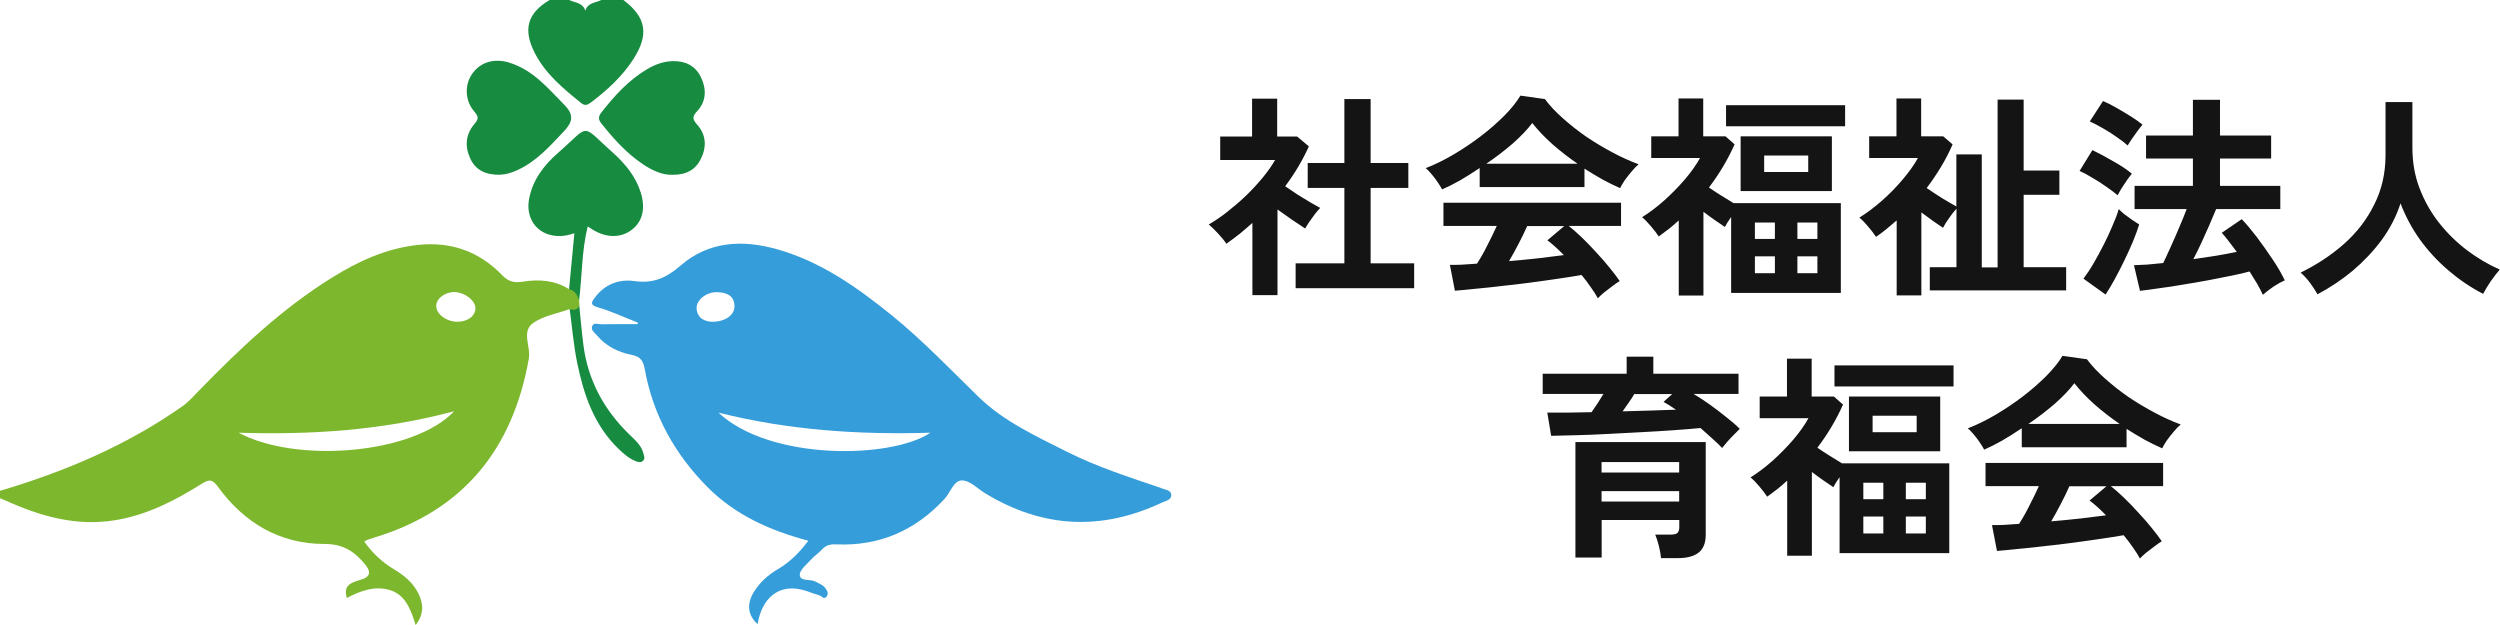
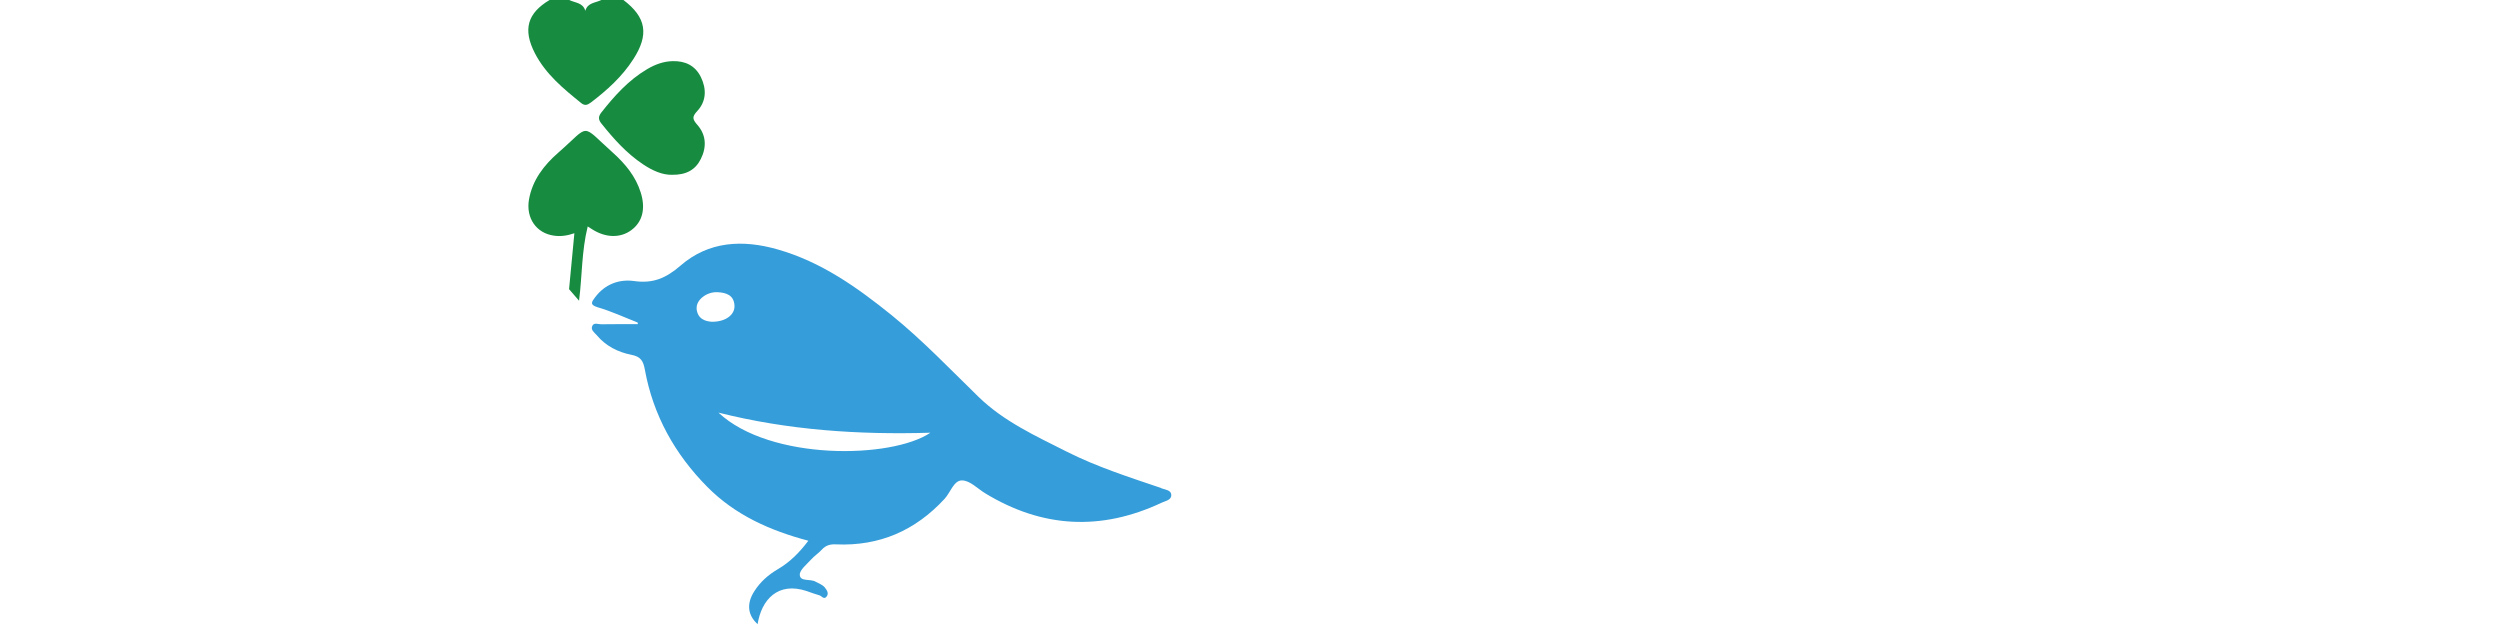
<svg xmlns="http://www.w3.org/2000/svg" viewBox="0 0 240 60" data-name="レイヤー 1" id="_レイヤー_1">
  <defs>
    <style> .cls-1 { fill: #359dd9; } .cls-2 { fill: #141414; } .cls-3 { fill: #7db72e; } .cls-4 { fill: #178c41; } </style>
  </defs>
  <path d="M59.85,0c2.19,1.66,2.48,3.31.95,5.68-1.07,1.67-2.52,2.98-4.09,4.17-.32.24-.58.32-.92.04-1.71-1.38-3.41-2.78-4.44-4.78-1.17-2.27-.73-3.84,1.41-5.11h1.89c.55.28,1.32.24,1.54,1.04.22-.8.99-.76,1.54-1.04h2.13Z" class="cls-4" />
  <path d="M55.59,28.87c-.32-.37-.64-.74-.96-1.11.17-1.74.33-3.49.51-5.37-.69.24-1.33.33-1.98.23-1.67-.24-2.68-1.68-2.38-3.45.32-1.87,1.44-3.32,2.81-4.51,3.15-2.75,2.08-2.83,5.26.01,1.18,1.06,2.18,2.27,2.66,3.81.49,1.55.17,2.82-.9,3.61-1.05.78-2.46.75-3.75-.07-.13-.08-.25-.16-.44-.28-.59,2.38-.53,4.77-.83,7.11h0Z" class="cls-4" />
  <path d="M64.54,16.78c-.94.03-1.9-.4-2.8-1-1.59-1.06-2.84-2.46-4.02-3.94-.3-.38-.28-.66,0-1.03,1.27-1.61,2.63-3.13,4.42-4.18.75-.44,1.55-.74,2.44-.76,1.21-.03,2.16.43,2.7,1.52.56,1.15.54,2.32-.35,3.28-.49.53-.47.76,0,1.3.86.96.93,2.13.35,3.29-.52,1.05-1.41,1.54-2.75,1.52h0Z" class="cls-4" />
-   <path d="M48.06,16.78c-1.43.02-2.38-.42-2.91-1.55-.55-1.17-.45-2.31.37-3.3.39-.46.48-.69.03-1.2-.92-1.04-.96-2.55-.25-3.6.76-1.13,2.07-1.57,3.55-1.13,2.3.69,3.75,2.46,5.35,4.09.93.95.77,1.63-.06,2.51-1.35,1.43-2.64,2.9-4.49,3.74-.58.27-1.18.43-1.58.42Z" class="cls-4" />
-   <path d="M54.68,29.67c.31-.11.62-.22.93-.33.13,1.24.23,2.49.39,3.73.43,3.43,1.99,6.3,4.47,8.69.53.52,1.11,1,1.3,1.78.06.23.17.46-.01.66-.22.27-.53.15-.76.06-.63-.25-1.13-.7-1.61-1.16-2.37-2.28-3.36-5.23-3.99-8.32-.34-1.68-.48-3.4-.71-5.1h0Z" class="cls-4" />
-   <path d="M55.59,28.87c-.13-.53-.39-.96-.96-1.11-1.38-.86-2.87-.97-4.43-.72-.76.12-1.33.05-1.97-.6-2.19-2.28-4.9-3.27-8.1-2.93-3.06.33-5.74,1.57-8.29,3.16-4.77,2.97-8.82,6.8-12.71,10.8-.52.53-1.02,1.11-1.62,1.53-5.34,3.76-11.28,6.27-17.51,8.12v.71c.22.09.43.17.65.27,3.31,1.49,6.72,2.44,10.4,1.84,3.04-.49,5.72-1.87,8.29-3.48.65-.4,1-.54,1.56.24,2.51,3.47,5.94,5.53,10.27,5.52,1.85,0,2.93.78,3.94,2.04.55.69.39,1.16-.5,1.4-1.28.35-1.58.74-1.32,1.75,1.31-.7,2.74-1.21,4.18-.75,1.48.47,1.98,1.91,2.43,3.34.8-1.01.77-2.01.27-3.02-.52-1.06-1.41-1.77-2.4-2.36-1.12-.68-2.04-1.55-2.8-2.63.15-.08.21-.13.28-.16.22-.08.45-.15.67-.22,8.6-2.61,13.31-8.52,14.85-17.19.2-1.16-.75-2.6.42-3.42.99-.69,2.32-.9,3.5-1.33.4.14.73.08.93-.33,0-.16-.02-.32-.02-.47h0ZM22.91,41.54c6.96.22,13.78-.22,20.69-2.06-3.95,4.16-15.19,5.02-20.69,2.06ZM43.9,30.89c-1.08-.02-2.04-.75-2.02-1.55.02-.71.88-1.33,1.79-1.3.96.04,1.94.79,1.97,1.52.03.75-.74,1.34-1.74,1.33h0Z" class="cls-3" />
  <path d="M111.47,46.85c-3.07-1.04-6.17-2.03-9.08-3.5-2.97-1.5-6.04-2.9-8.46-5.26-2.73-2.66-5.36-5.42-8.33-7.83-3.31-2.67-6.76-5.12-10.93-6.31-3.37-.97-6.64-.8-9.34,1.55-1.4,1.21-2.65,1.74-4.46,1.48-1.44-.2-2.81.31-3.74,1.56-.29.4-.59.71.25.96,1.31.38,2.55.96,3.83,1.46l.03.16c-1.17,0-2.35-.01-3.53.01-.29,0-.7-.19-.85.16-.18.38.2.63.43.89.86,1.04,2.05,1.63,3.32,1.88.94.18,1.15.63,1.3,1.45.8,4.36,2.87,8.08,5.99,11.23,2.67,2.7,6.01,4.19,9.7,5.17-.84,1.12-1.77,2.06-2.94,2.74-.9.53-1.66,1.2-2.22,2.07-.8,1.22-.67,2.33.29,3.2.37-2.35,1.95-4.1,4.71-3.18.41.14.81.3,1.22.41.23.06.44.46.7.11.23-.31.02-.6-.17-.85-.22-.28-.58-.39-.88-.56-.51-.31-1.5.02-1.53-.66-.03-.47.66-1,1.08-1.47.31-.35.72-.61,1.04-.96.38-.42.82-.53,1.37-.5,4.15.18,7.59-1.32,10.4-4.36.57-.61.89-1.78,1.67-1.78s1.49.78,2.23,1.23c5.49,3.35,11.15,3.64,16.97.9.36-.17.96-.25.9-.78-.04-.41-.57-.47-.94-.59h0ZM66.88,29.62c-.07-.81.95-1.62,1.99-1.57.82.04,1.58.26,1.64,1.28.05.88-.84,1.57-2.17,1.56-.64-.04-1.38-.27-1.47-1.27ZM68.97,39.61c6.66,1.68,13.45,2.14,20.35,1.93-3.73,2.52-15.38,2.72-20.35-1.93Z" class="cls-1" />
-   <path d="M124.38,27.67v-2.39h4.68v-7.24h-3.52v-2.39h3.52v-6.14h2.52v6.14h3.62v2.39h-3.62v7.24h4.18v2.39h-11.39ZM120.23,28.33v-6.93c-.39.35-.79.69-1.21,1.04-.42.33-.85.65-1.29.96-.18-.28-.44-.6-.79-.98-.35-.37-.65-.67-.9-.87.55-.32,1.14-.71,1.75-1.19.62-.49,1.24-1.01,1.83-1.58.6-.58,1.14-1.17,1.62-1.75.49-.6.87-1.15,1.17-1.67h-5.27v-2.25h3.06v-3.64h2.41v3.64h1.92l1.12.94c-.58,1.3-1.34,2.58-2.27,3.83.36.25.75.51,1.17.79.43.26.84.51,1.23.75.39.22.71.4.96.54-.14.14-.3.33-.5.58-.18.24-.36.49-.54.75-.17.25-.3.46-.4.65-.37-.25-.8-.53-1.27-.85-.47-.33-.94-.66-1.39-.98v8.22h-2.41ZM153.4,28.65c-.17-.32-.39-.67-.67-1.06-.26-.39-.56-.78-.9-1.19-.64.11-1.37.23-2.21.35-.83.12-1.71.25-2.64.37-.93.12-1.85.24-2.77.33-.9.11-1.75.2-2.54.27-.78.08-1.44.15-2,.19l-.48-2.48c.3,0,.68,0,1.12-.02.46-.03.95-.06,1.48-.1.32-.49.65-1.06.98-1.73.35-.67.65-1.3.92-1.89h-5.12v-2.23h17.05v2.23h-5.02c.37.29.79.66,1.25,1.1s.92.92,1.39,1.44c.47.5.9.99,1.29,1.48.4.49.72.91.96,1.27-.18.11-.41.27-.69.48-.28.21-.55.42-.81.62-.26.22-.47.41-.6.56ZM138.45,18.2c-.1-.19-.24-.42-.42-.69s-.37-.52-.58-.77c-.21-.25-.4-.45-.58-.6.86-.33,1.74-.76,2.64-1.29.92-.54,1.8-1.13,2.64-1.77.85-.65,1.6-1.31,2.27-1.98.67-.68,1.18-1.32,1.54-1.92l2.35.33c.44.6,1.01,1.21,1.71,1.83.69.62,1.45,1.22,2.27,1.79.83.56,1.68,1.06,2.54,1.52.86.46,1.69.83,2.48,1.12-.21.17-.43.4-.67.69-.24.28-.46.56-.67.85-.19.29-.34.54-.44.75-.54-.24-1.1-.51-1.69-.83-.57-.32-1.14-.67-1.73-1.04v1.77h-10.06v-1.83c-.64.43-1.27.83-1.89,1.19-.62.35-1.2.64-1.73.87ZM142.66,15.72h8.79c-.85-.58-1.65-1.21-2.41-1.87-.76-.68-1.41-1.36-1.94-2.04-.47.62-1.1,1.28-1.89,1.98-.79.68-1.64,1.33-2.54,1.94ZM144.86,25.07c.93-.08,1.85-.17,2.77-.27.92-.11,1.75-.22,2.5-.31-.6-.61-1.12-1.08-1.58-1.42l1.62-1.37h-3.56c-.24.54-.51,1.11-.83,1.71-.3.58-.61,1.14-.92,1.67ZM161.16,28.36v-7.2c-.3.28-.62.55-.94.81-.32.25-.65.49-.98.73-.18-.28-.43-.6-.75-.98-.32-.37-.6-.67-.85-.87.69-.43,1.4-.96,2.12-1.6.72-.65,1.39-1.33,2-2.04.61-.72,1.09-1.4,1.44-2.04h-4.68v-2.08h2.62v-3.64h2.37v3.64h2.14l.87.77c-.64,1.44-1.46,2.82-2.46,4.14.36.25.75.51,1.17.77.43.26.83.51,1.19.73h10.3v8.62h-10.53v-7.29c-.12.18-.24.35-.35.52-.1.17-.18.31-.25.44-.29-.19-.62-.42-.98-.67-.36-.25-.72-.51-1.08-.79v8.04h-2.37ZM167.1,18.34v-5.25h8.76v5.25h-8.76ZM165.7,12.12v-2.02h11.43v2.02h-11.43ZM169.36,16.51h4.23v-1.58h-4.23v1.58ZM168.47,26.23h1.92v-1.62h-1.92v1.62ZM172.55,26.23h1.92v-1.62h-1.92v1.62ZM168.47,22.94h1.92v-1.58h-1.92v1.58ZM172.55,22.94h1.92v-1.58h-1.92v1.58ZM182.08,28.36v-7.2c-.32.28-.65.56-.98.83-.32.26-.65.51-1,.75-.18-.28-.43-.6-.75-.98s-.6-.67-.85-.87c.69-.43,1.41-.96,2.14-1.6.74-.65,1.41-1.34,2.02-2.06.62-.74,1.11-1.42,1.46-2.06h-4.68v-2.08h2.62v-3.64h2.37v3.64h2.12l.9.77c-.32.74-.69,1.46-1.12,2.17-.42.69-.87,1.37-1.37,2.02.44.31.93.62,1.46.96.54.33,1.01.6,1.39.81v-5h2.44v10.85h1.52V9.56h2.5v6.81h3.43v2.33h-3.43v6.95h4.08v2.23h-13.09v-2.23h2.56v-5.62c-.24.26-.48.58-.73.94-.25.35-.44.65-.56.9-.29-.19-.62-.42-.98-.67-.36-.26-.73-.53-1.1-.81v7.97h-2.35ZM217.23,28.29c-.14-.31-.32-.65-.54-1.04-.22-.37-.47-.77-.73-1.19-.44.12-1.01.26-1.71.4-.68.14-1.42.28-2.23.44-.8.15-1.62.29-2.44.42-.8.14-1.57.26-2.29.35-.72.11-1.34.19-1.85.25l-.58-2.46c.37-.01.8-.03,1.27-.06.49-.04,1-.09,1.54-.15.22-.46.47-.99.73-1.58.28-.61.55-1.23.81-1.85.28-.64.51-1.22.71-1.75h-5v-2.23h5.6v-2.62h-4.5v-2.21h4.5v-3.43h2.6v3.43h4.91v2.21h-4.91v2.62h5.79v2.23h-6.16c-.19.47-.42,1-.67,1.58-.25.57-.51,1.14-.77,1.71-.26.56-.51,1.06-.75,1.52.75-.11,1.48-.22,2.19-.33.72-.12,1.38-.25,1.98-.37-.26-.36-.52-.7-.77-1.02-.24-.32-.46-.59-.67-.81l1.92-1.31c.44.46.92,1.03,1.44,1.71.51.68,1.01,1.39,1.5,2.12.49.72.88,1.4,1.19,2.04-.32.14-.68.34-1.08.6-.4.28-.74.54-1.02.79ZM202.13,28.27l-2.12-1.52c.32-.42.65-.91.98-1.48.33-.57.65-1.16.96-1.77.32-.62.6-1.24.85-1.83.26-.6.47-1.13.6-1.6.11.12.28.28.52.48.25.19.51.38.77.56.26.18.49.33.67.44-.15.49-.35,1.03-.6,1.64-.25.6-.53,1.21-.83,1.83-.3.62-.61,1.22-.92,1.79-.3.56-.6,1.04-.87,1.46ZM203.28,18.74c-.25-.22-.6-.49-1.04-.79-.43-.31-.88-.6-1.35-.87-.47-.29-.89-.51-1.25-.67l1.23-2c.61.29,1.27.65,1.98,1.06.72.4,1.33.8,1.81,1.21-.11.12-.26.33-.46.6-.18.26-.36.53-.54.81-.17.28-.29.49-.37.65ZM204.26,13.97c-.24-.22-.58-.49-1.02-.79-.43-.31-.89-.6-1.37-.87-.47-.28-.89-.49-1.25-.65l1.27-1.96c.37.15.8.37,1.29.65.49.28.96.56,1.42.85.46.29.82.55,1.08.77-.11.12-.26.32-.46.58-.19.26-.38.53-.56.79s-.31.47-.4.62ZM222.49,28.27c-.19-.35-.44-.72-.73-1.12-.29-.39-.59-.71-.9-.98,1.54-.75,2.93-1.67,4.16-2.75,1.24-1.1,2.21-2.36,2.91-3.79.72-1.43,1.08-3,1.08-4.73v-5.1h2.58v4.39c0,1.39.23,2.69.69,3.89s1.08,2.31,1.87,3.31c.79,1,1.69,1.88,2.69,2.64,1,.75,2.05,1.37,3.14,1.85-.26.29-.55.67-.87,1.12-.3.46-.55.86-.73,1.21-1.18-.61-2.29-1.36-3.33-2.25s-1.96-1.88-2.75-2.98c-.78-1.1-1.39-2.25-1.85-3.46-.4,1.25-1.01,2.42-1.81,3.52-.8,1.08-1.74,2.07-2.79,2.96-1.05.87-2.18,1.62-3.37,2.25ZM159.46,53.59c-.03-.35-.1-.74-.21-1.19-.11-.44-.23-.8-.35-1.08h1.5c.3,0,.51-.05.62-.15.12-.1.19-.28.19-.56v-.69h-7.45v3.6h-2.52v-11.08h12.51v8.89c0,.78-.22,1.35-.67,1.71s-1.12.54-2.02.54h-1.6ZM165.33,43.01c-.26-.28-.58-.58-.94-.9-.36-.33-.74-.67-1.14-1.02-.72.07-1.57.14-2.56.21-.99.07-2.03.13-3.12.19-1.08.06-2.17.11-3.25.17-1.07.06-2.07.1-3.02.12-.94.03-1.74.05-2.39.06l-.37-2.23h2c.74-.01,1.49-.03,2.25-.04.19-.28.39-.56.58-.85.19-.31.38-.6.56-.9h-5.83v-1.94h8.06v-1.64h2.56v1.64h8.18v1.94h-4.31c.51.31,1.04.65,1.58,1.04.54.39,1.06.78,1.56,1.19.5.39.93.76,1.29,1.12-.15.14-.34.33-.56.56-.22.22-.44.45-.65.69-.19.24-.35.43-.48.58ZM153.75,48.15h7.45v-1h-7.45v1ZM153.75,45.36h7.45v-1h-7.45v1ZM155.77,39.49c.94-.03,1.85-.06,2.73-.08.87-.03,1.67-.06,2.39-.08-.42-.29-.81-.54-1.19-.75l.83-.75h-3.64c-.15.26-.33.54-.54.83-.19.28-.39.56-.58.83ZM171.57,53.34v-7.2c-.3.28-.62.55-.94.81-.32.25-.65.49-.98.73-.18-.28-.43-.6-.75-.98-.32-.37-.6-.67-.85-.87.69-.43,1.4-.96,2.12-1.6.72-.65,1.39-1.33,2-2.04.61-.72,1.09-1.4,1.44-2.04h-4.68v-2.08h2.62v-3.64h2.37v3.64h2.14l.87.77c-.64,1.44-1.46,2.82-2.46,4.14.36.25.75.51,1.17.77.43.26.83.51,1.19.73h10.3v8.62h-10.53v-7.29c-.12.18-.24.35-.35.52-.1.17-.18.31-.25.44-.29-.19-.62-.42-.98-.67-.36-.25-.72-.51-1.08-.79v8.04h-2.37ZM177.5,43.32v-5.25h8.76v5.25h-8.76ZM176.11,37.1v-2.02h11.43v2.02h-11.43ZM179.77,41.49h4.23v-1.58h-4.23v1.58ZM178.88,51.21h1.92v-1.62h-1.92v1.62ZM182.96,51.21h1.92v-1.62h-1.92v1.62ZM178.88,47.92h1.92v-1.58h-1.92v1.58ZM182.96,47.92h1.92v-1.58h-1.92v1.58ZM205.44,53.63c-.17-.32-.39-.67-.67-1.06-.26-.39-.56-.78-.9-1.19-.64.11-1.37.23-2.21.35-.83.12-1.71.25-2.64.37-.93.12-1.85.24-2.77.33-.9.11-1.75.2-2.54.27-.78.08-1.44.15-2,.19l-.48-2.48c.3,0,.68,0,1.12-.02.46-.03.95-.06,1.48-.1.32-.49.65-1.06.98-1.73.35-.67.65-1.3.92-1.89h-5.12v-2.23h17.05v2.23h-5.02c.37.29.79.66,1.25,1.1.46.44.92.92,1.39,1.44.47.5.9.99,1.29,1.48.4.49.72.91.96,1.27-.18.11-.41.27-.69.48-.28.21-.55.42-.81.62-.26.22-.47.41-.6.56ZM190.49,43.18c-.1-.19-.24-.42-.42-.69s-.37-.52-.58-.77c-.21-.25-.4-.45-.58-.6.86-.33,1.74-.76,2.64-1.29.92-.54,1.8-1.13,2.64-1.77.85-.65,1.6-1.31,2.27-1.98.67-.68,1.18-1.32,1.54-1.92l2.35.33c.44.6,1.01,1.21,1.71,1.83.69.62,1.45,1.22,2.27,1.79.83.56,1.68,1.06,2.54,1.52.86.46,1.69.83,2.48,1.12-.21.17-.43.4-.67.69-.24.28-.46.56-.67.85-.19.29-.34.54-.44.75-.54-.24-1.1-.51-1.69-.83-.57-.32-1.14-.67-1.73-1.04v1.77h-10.06v-1.83c-.64.43-1.27.83-1.89,1.19-.62.35-1.2.64-1.73.87ZM194.7,40.7h8.79c-.85-.58-1.65-1.21-2.41-1.87-.76-.68-1.41-1.36-1.94-2.04-.47.62-1.1,1.28-1.89,1.98-.79.68-1.64,1.33-2.54,1.94ZM196.91,50.05c.93-.08,1.85-.17,2.77-.27.92-.11,1.75-.22,2.5-.31-.6-.61-1.12-1.08-1.58-1.42l1.62-1.37h-3.56c-.24.54-.51,1.11-.83,1.71-.3.58-.61,1.14-.92,1.67Z" class="cls-2" />
</svg>